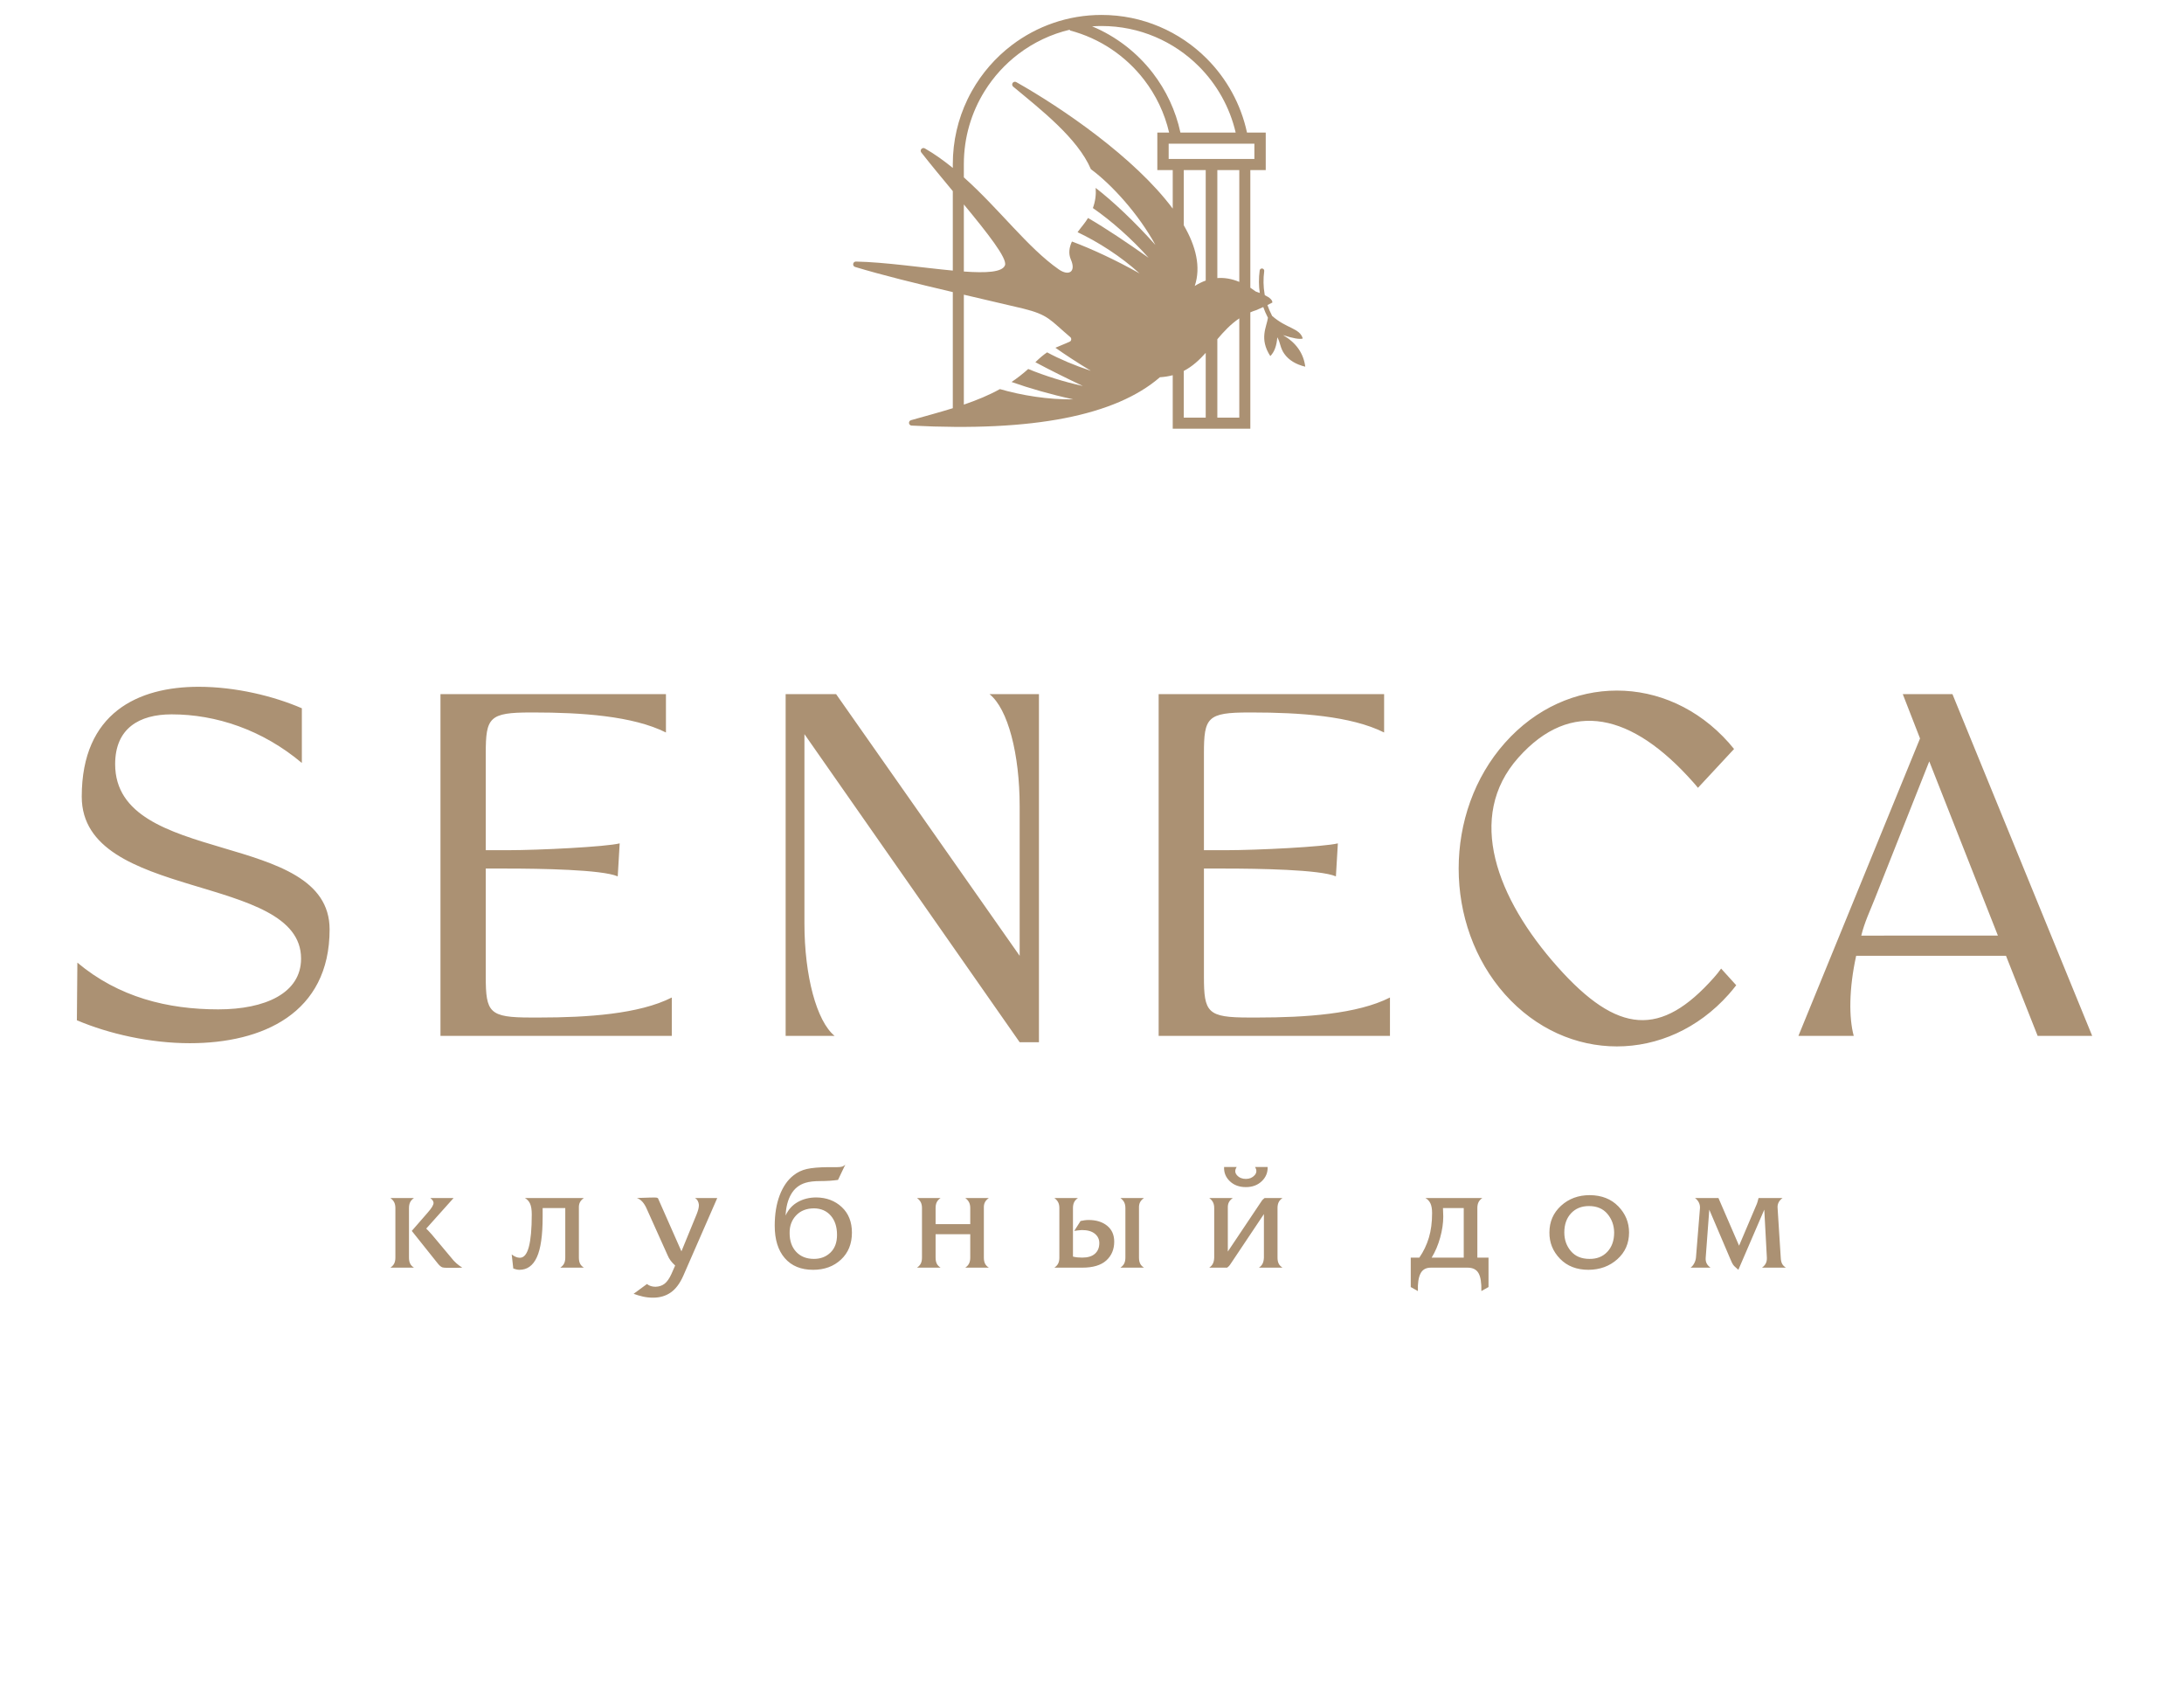
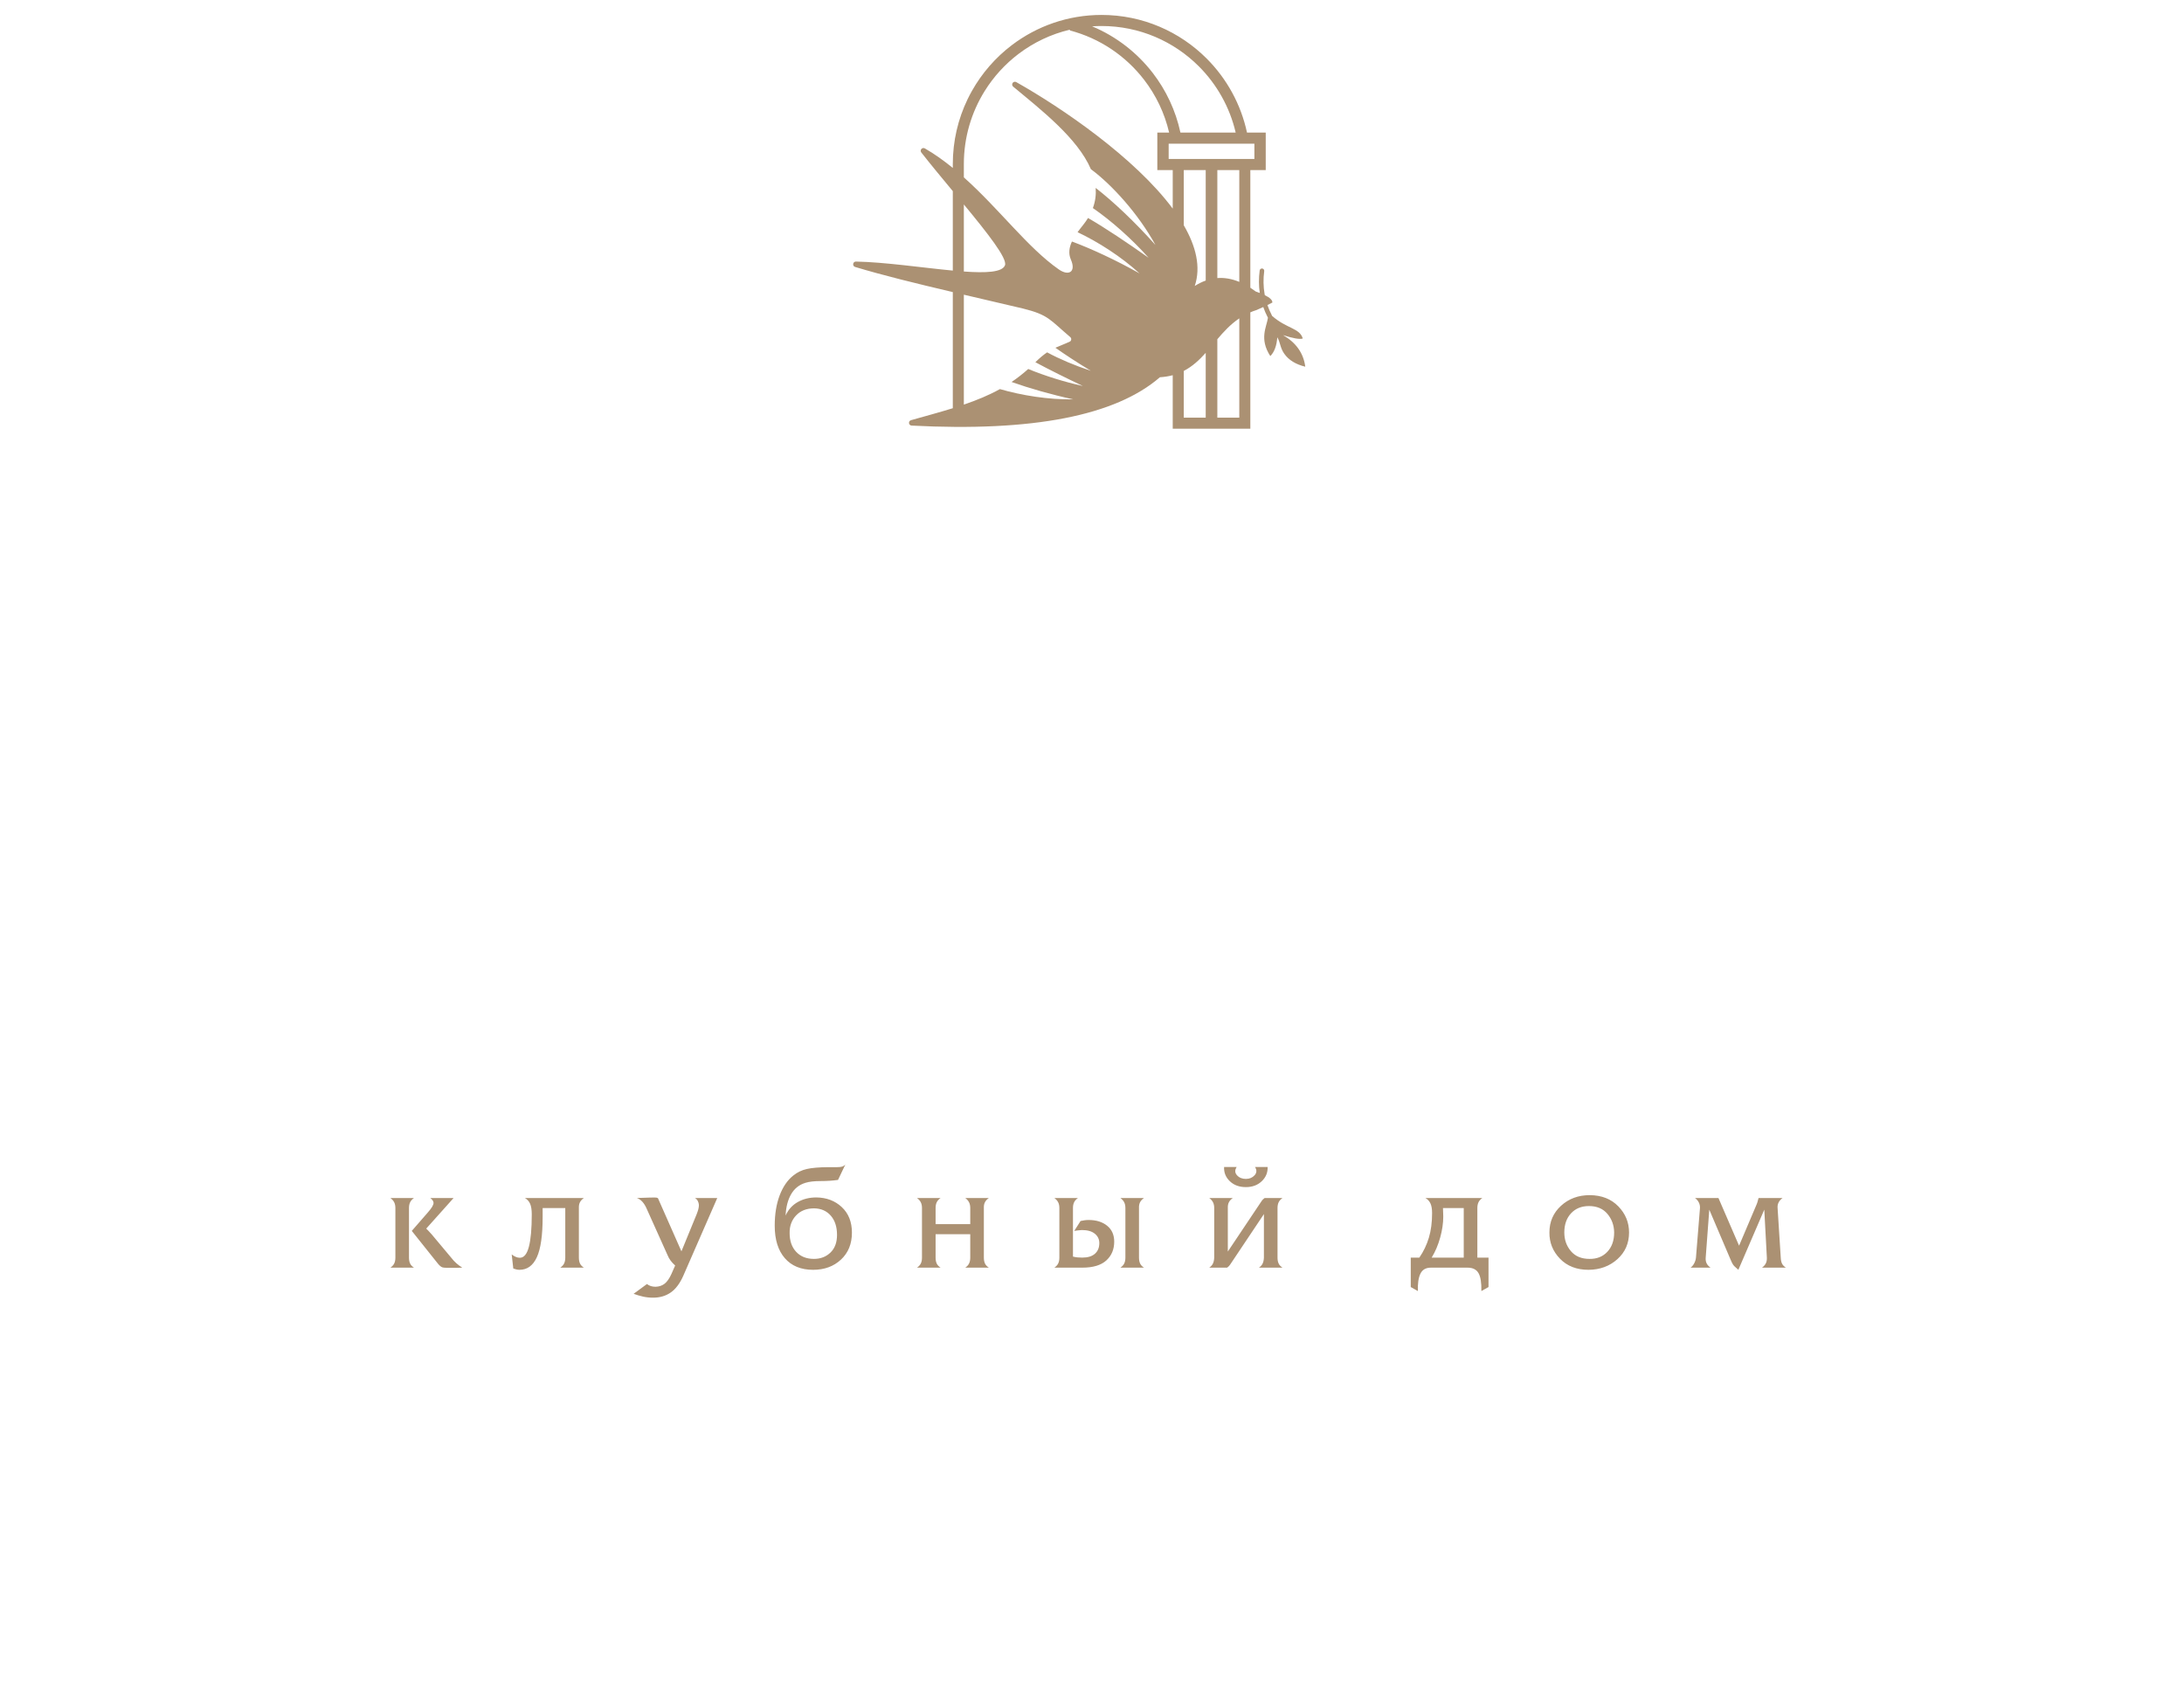
<svg xmlns="http://www.w3.org/2000/svg" width="308" height="240" viewBox="0 0 308 240" fill="none">
  <path fill-rule="evenodd" clip-rule="evenodd" d="M154.011 3.713C157.409 5.129 160.356 7.417 162.573 10.294C164.448 12.728 165.802 15.584 166.471 18.694L174.262 18.694C173.426 15.102 171.598 11.891 169.083 9.37C165.569 5.847 160.712 3.667 155.35 3.667C154.899 3.667 154.453 3.684 154.011 3.713ZM165.385 27.775L165.385 29.416C160.033 22.225 149.75 15.196 143.317 11.577C143.142 11.479 142.923 11.531 142.809 11.696C142.695 11.863 142.726 12.087 142.881 12.215C146.748 15.429 151.974 19.478 153.841 23.851C156.834 26.072 160.549 30.168 162.944 34.541C160.039 31.28 156.934 28.366 154.518 26.497C154.59 27.435 154.474 28.383 154.125 29.337C156.776 31.166 159.629 33.711 161.985 36.35C158.947 34.204 155.923 32.177 153.441 30.737C153.249 31.05 153.032 31.363 152.785 31.676C152.531 31.998 152.242 32.356 151.965 32.739C154.878 34.123 158.087 36.164 160.708 38.554C157.343 36.661 153.917 35.076 151.171 34.054C150.796 34.865 150.642 35.736 151.022 36.602C151.783 38.332 150.729 38.974 149.315 37.987C144.933 34.93 140.946 29.488 135.927 25.01L135.927 23.138C135.927 19.361 137.001 15.835 138.858 12.848C140.119 10.82 141.742 9.04 143.637 7.602C145.757 5.993 148.219 4.81 150.895 4.181L150.867 4.29C155.088 5.391 158.754 7.882 161.345 11.245C163.013 13.41 164.237 15.939 164.877 18.694L164.012 18.694L163.212 18.694L163.212 23.986L165.385 23.986L165.385 27.053L165.385 27.775ZM166.942 31.762L166.942 30.12L166.942 27.053L166.942 23.986L170.037 23.986L170.037 39.561C169.523 39.745 169.008 39.998 168.491 40.324C169.385 37.654 168.662 34.724 166.942 31.762ZM150.878 48.164C150.11 48.529 149.478 48.743 148.84 49.036C150.276 50.052 151.948 51.141 153.833 52.284C151.539 51.529 149.47 50.65 147.672 49.685C147.181 50.014 146.646 50.452 146.014 51.075C148.039 52.163 150.35 53.306 152.716 54.428C150.112 53.859 147.416 53.017 145.005 52.032C144.238 52.717 143.459 53.321 142.656 53.862C145.166 54.752 148.213 55.628 151.369 56.313C147.839 56.361 144.102 55.76 141.013 54.865C139.453 55.729 137.783 56.419 135.927 57.052L135.927 41.553C138.546 42.166 141.31 42.806 144.206 43.491C147.903 44.397 148.054 45.1 150.933 47.531C151.032 47.615 151.08 47.731 151.07 47.862C151.058 47.992 150.996 48.108 150.878 48.164ZM134.37 57.56C132.592 58.112 130.652 58.637 128.476 59.249C128.291 59.3 128.173 59.475 128.194 59.665C128.215 59.856 128.368 60.001 128.559 60.011C145.629 60.897 157.302 58.624 163.579 53.193C164.236 53.154 164.834 53.054 165.385 52.907L165.385 60.448C169.103 60.448 172.611 60.448 176.329 60.448L176.329 44.043C176.586 43.929 176.855 43.826 177.133 43.742C177.5 43.586 177.839 43.437 178.152 43.294C178.326 43.788 178.537 44.276 178.785 44.754L178.813 44.8C178.634 46.102 177.546 47.751 179.146 50.21C179.714 49.643 180.043 48.759 180.133 47.56C180.587 48.351 180.521 49.034 181.113 49.878C181.736 50.767 182.725 51.377 184.078 51.708C183.828 49.806 182.785 48.322 180.949 47.257C182.369 47.716 183.295 47.875 183.724 47.733C183.29 46.237 181.458 46.364 179.388 44.535C179.382 44.508 179.373 44.482 179.36 44.457C179.116 43.984 178.909 43.505 178.742 43.016C178.997 42.892 179.23 42.773 179.438 42.66C179.451 42.321 179.095 41.973 178.369 41.617L178.337 41.439C178.159 40.398 178.141 39.326 178.287 38.222C178.31 38.046 178.185 37.883 178.009 37.86C177.833 37.836 177.67 37.962 177.647 38.139C177.504 39.226 177.508 40.284 177.66 41.31C177.483 41.241 177.293 41.173 177.09 41.104C176.836 40.912 176.582 40.736 176.329 40.572L176.329 23.986L178.501 23.986L178.501 18.694L175.859 18.694C174.995 14.67 172.983 11.074 170.183 8.267C166.387 4.461 161.142 2.106 155.35 2.106C150.6 2.106 146.217 3.69 142.7 6.359C140.403 8.103 138.473 10.313 137.051 12.848C136.838 13.227 136.636 13.613 136.446 14.008C135.117 16.769 134.37 19.865 134.37 23.136L134.37 23.682C133.131 22.672 131.83 21.73 130.427 20.925C130.266 20.831 130.063 20.864 129.939 21.006C129.816 21.147 129.811 21.353 129.927 21.5C131.273 23.218 132.832 25.098 134.37 26.949L134.37 38.153C130.107 37.754 124.799 36.96 120.709 36.881C120.515 36.881 120.35 37.017 120.321 37.21C120.29 37.403 120.405 37.585 120.592 37.642C124.501 38.821 129.127 39.954 134.37 41.186L134.37 57.56ZM166.942 52.303C168.168 51.668 169.138 50.759 170.037 49.756L170.037 58.887L166.942 58.887L166.942 52.303ZM171.676 47.832C172.585 46.76 173.549 45.716 174.772 44.892L174.772 58.887L171.676 58.887L171.676 47.832ZM174.772 39.747C173.725 39.314 172.69 39.132 171.676 39.209L171.676 23.986L174.772 23.986L174.772 39.747ZM135.927 28.828C139.274 32.88 142.097 36.458 141.725 37.413C141.34 38.401 139.043 38.509 135.927 38.285L135.927 28.828ZM166.93 22.414L170.037 22.414L171.676 22.414L174.758 22.414L176.316 22.414L176.901 22.414L176.901 20.265L164.812 20.265L164.812 22.414L165.371 22.414L166.93 22.414Z" fill="#AB9173" />
-   <path fill-rule="evenodd" clip-rule="evenodd" d="M177.339 143.478L176.171 143.478C170.269 143.478 169.785 142.789 169.785 137.696L169.785 122.473L172.738 122.473C177.407 122.473 186.201 122.611 188.398 123.575L188.673 118.921C186.75 119.403 177.406 119.885 172.738 119.885L169.785 119.885L169.785 106.246C169.785 101.152 170.265 100.463 176.171 100.463L176.515 100.463C183.245 100.463 190.527 100.945 195.196 103.286L195.196 97.875L163.399 97.875L163.399 146.067L196.021 146.067L196.021 140.655C191.42 142.996 184.066 143.478 177.339 143.478ZM139.542 97.875C142.151 99.94 143.799 106.343 143.799 113.709L143.799 134.776L117.91 97.875L110.796 97.875L110.796 146.067L117.703 146.067C115.163 144.002 113.446 137.599 113.446 130.232L113.446 103.52L143.799 146.961L146.518 146.961L146.518 97.875L139.542 97.875ZM76.058 143.478L74.89 143.478C68.988 143.478 68.504 142.79 68.504 137.696L68.504 122.473L71.457 122.473C76.126 122.473 84.919 122.611 87.117 123.575L87.391 118.921C85.469 119.403 76.124 119.885 71.457 119.885L68.504 119.885L68.504 106.246C68.504 101.152 68.984 100.463 74.89 100.463L75.233 100.463C81.964 100.463 89.246 100.945 93.915 103.286L93.915 97.875L62.118 97.875L62.118 146.067L94.74 146.067L94.74 140.655C90.138 142.996 82.784 143.478 76.058 143.478ZM16.239 107.751C16.239 102.725 19.604 100.729 24.205 100.729C30.455 100.729 37.006 102.9 42.569 107.582L42.569 99.871C38.586 98.15 33.23 96.842 28.01 96.842C19.494 96.842 11.529 100.491 11.529 112.332C11.529 127.134 42.459 123.052 42.459 135.168C42.459 140.057 37.377 142.328 30.785 142.328C23.643 142.328 16.747 140.627 10.911 135.74L10.842 143.864C15.374 145.791 21.211 147.099 26.774 147.099C37.006 147.099 46.483 142.899 46.483 131.059C46.483 116.876 16.239 122.277 16.239 107.751ZM275.344 97.875L268.339 97.875L270.774 104.127L253.623 146.067L261.424 146.067C260.737 143.519 260.737 139.457 261.767 134.776L282.898 134.776L287.361 146.067L295.053 146.067L275.344 97.875ZM262.487 131.927C262.931 130.084 263.718 128.442 264.414 126.687L272.076 107.358L281.756 131.925L262.487 131.927ZM242.722 136.577C242.408 137.025 242.065 137.445 241.703 137.852C234.261 146.232 228.186 145.928 219.634 136.312C211.093 126.71 206.679 115.205 214.12 106.84C221.561 98.473 230.191 100.626 238.731 110.239C238.971 110.508 239.225 110.794 239.456 111.089L244.546 105.613C244.306 105.318 244.053 105.023 243.801 104.727C235.081 94.923 220.962 94.923 212.241 104.739C203.532 114.52 203.533 130.42 212.241 140.212C220.951 149.992 235.081 150.004 243.791 140.212C244.158 139.786 244.515 139.373 244.852 138.924L242.722 136.577Z" fill="#AB9173" />
  <path fill-rule="evenodd" clip-rule="evenodd" d="M239.033 168.928L242.345 168.928L245.254 175.651L247.698 169.9C247.765 169.752 247.822 169.593 247.869 169.424C247.916 169.255 247.96 169.09 248.001 168.928L251.394 168.928C251.138 169.103 250.949 169.312 250.828 169.555C250.707 169.798 250.66 170.062 250.687 170.345L251.131 177.331C251.145 177.682 251.205 177.966 251.313 178.181C251.421 178.397 251.602 178.587 251.859 178.749L248.486 178.749C248.714 178.587 248.889 178.394 249.01 178.171C249.132 177.949 249.186 177.668 249.173 177.331L248.809 170.569L245.153 179.052L244.769 178.708C244.621 178.587 244.5 178.458 244.406 178.323C244.312 178.188 244.183 177.925 244.022 177.534L241.053 170.569L240.548 177.331C240.521 177.655 240.568 177.932 240.69 178.162C240.811 178.39 240.993 178.587 241.235 178.749L238.407 178.749C238.595 178.627 238.764 178.432 238.912 178.162C239.06 177.891 239.148 177.615 239.174 177.331L239.74 170.345C239.754 170.062 239.7 169.798 239.579 169.555C239.457 169.312 239.276 169.103 239.033 168.928ZM224.203 168.523C225.874 168.537 227.213 169.063 228.223 170.102C229.233 171.142 229.738 172.37 229.738 173.788C229.738 175.313 229.19 176.568 228.092 177.554C226.995 178.539 225.638 179.039 224.022 179.052C222.352 179.052 221.013 178.533 220.003 177.493C218.993 176.453 218.494 175.218 218.508 173.788C218.508 172.276 219.054 171.021 220.144 170.022C221.235 169.023 222.588 168.523 224.203 168.523ZM224.082 170.062C223.033 170.062 222.191 170.403 221.558 171.085C220.925 171.766 220.608 172.667 220.608 173.788C220.608 174.814 220.919 175.691 221.538 176.42C222.157 177.149 223.033 177.513 224.163 177.513C225.2 177.527 226.038 177.193 226.678 176.511C227.318 175.83 227.637 174.922 227.637 173.788C227.624 172.776 227.307 171.901 226.688 171.165C226.068 170.43 225.2 170.062 224.082 170.062ZM201.013 168.928L209.051 168.928C208.795 169.103 208.613 169.303 208.506 169.525C208.398 169.748 208.344 170.022 208.344 170.345L208.344 177.331L209.92 177.331L209.92 181.482L208.91 182.049C208.936 180.874 208.802 180.031 208.506 179.517C208.209 179.004 207.698 178.749 206.971 178.749L201.78 178.749C201.08 178.749 200.592 179.032 200.315 179.599C200.039 180.166 199.921 180.983 199.962 182.049L198.952 181.482L198.952 177.331L200.164 177.331C200.757 176.467 201.204 175.533 201.507 174.527C201.81 173.521 201.962 172.363 201.962 171.054C201.962 170.474 201.884 170.019 201.729 169.688C201.575 169.357 201.335 169.103 201.013 168.928ZM206.425 170.345L203.497 170.345C203.51 170.521 203.516 170.7 203.516 170.882C203.516 171.064 203.524 171.283 203.537 171.54C203.537 172.472 203.392 173.46 203.103 174.506C202.813 175.552 202.413 176.495 201.901 177.331L206.425 177.331L206.425 170.345ZM173.154 176.477L177.84 169.475C177.934 169.326 178.018 169.215 178.092 169.141C178.167 169.066 178.251 168.996 178.345 168.928L180.869 168.928C180.614 169.103 180.432 169.303 180.324 169.525C180.217 169.748 180.163 170.022 180.163 170.345L180.163 177.331C180.163 177.668 180.217 177.949 180.324 178.171C180.432 178.394 180.614 178.587 180.869 178.749L177.537 178.749C177.779 178.587 177.955 178.394 178.062 178.171C178.17 177.949 178.231 177.668 178.244 177.331L178.244 171.195L173.558 178.202C173.451 178.364 173.36 178.482 173.285 178.556C173.212 178.63 173.134 178.694 173.053 178.749L170.529 178.749C170.771 178.587 170.946 178.394 171.053 178.171C171.162 177.949 171.222 177.668 171.235 177.331L171.235 170.345C171.235 170.022 171.178 169.748 171.063 169.525C170.949 169.303 170.771 169.103 170.529 168.928L173.861 168.928C173.606 169.103 173.42 169.303 173.306 169.525C173.191 169.748 173.141 170.022 173.154 170.345L173.154 176.477ZM172.629 164.554L174.406 164.554C174.124 164.986 174.137 165.375 174.447 165.718C174.757 166.063 175.174 166.235 175.699 166.235C176.211 166.235 176.622 166.063 176.931 165.718C177.241 165.375 177.261 164.986 176.992 164.554L178.769 164.554C178.796 165.338 178.52 166.006 177.941 166.559C177.362 167.113 176.614 167.39 175.699 167.39C174.77 167.39 174.016 167.113 173.437 166.559C172.858 166.006 172.589 165.338 172.629 164.554ZM148.691 168.928L152.023 168.928C151.767 169.103 151.586 169.303 151.477 169.525C151.37 169.748 151.316 170.022 151.316 170.345L151.316 177.189C151.532 177.243 151.747 177.28 151.962 177.301C152.178 177.321 152.4 177.331 152.629 177.331C153.41 177.331 154.006 177.149 154.417 176.784C154.827 176.42 155.032 175.921 155.032 175.286C155.032 174.746 154.821 174.304 154.396 173.96C153.972 173.615 153.363 173.444 152.569 173.444C152.38 173.457 152.198 173.474 152.023 173.493C151.849 173.514 151.673 173.538 151.498 173.565L152.386 172.168C152.576 172.126 152.764 172.093 152.952 172.066C153.14 172.039 153.33 172.026 153.518 172.026C154.595 172.026 155.467 172.296 156.134 172.836C156.8 173.375 157.133 174.124 157.133 175.083C157.133 176.176 156.759 177.06 156.013 177.736C155.265 178.411 154.137 178.748 152.629 178.748L148.691 178.748C148.933 178.586 149.111 178.393 149.226 178.171C149.341 177.949 149.397 177.668 149.397 177.33L149.397 170.345C149.397 170.021 149.341 169.748 149.226 169.525C149.111 169.302 148.933 169.103 148.691 168.928ZM158.001 168.928L161.334 168.928C161.078 169.103 160.893 169.303 160.778 169.525C160.665 169.748 160.614 170.022 160.627 170.345L160.627 177.331C160.627 177.668 160.681 177.949 160.789 178.171C160.896 178.394 161.078 178.587 161.334 178.749L158.001 178.749C158.244 178.587 158.422 178.394 158.537 178.171C158.651 177.949 158.709 177.668 158.709 177.331L158.709 170.345C158.709 170.022 158.651 169.748 158.537 169.525C158.422 169.303 158.244 169.103 158.001 168.928ZM131.943 172.613L136.83 172.613L136.83 170.345C136.83 170.022 136.773 169.748 136.658 169.525C136.544 169.303 136.366 169.103 136.124 168.928L139.456 168.928C139.2 169.103 139.015 169.303 138.901 169.525C138.786 169.748 138.735 170.022 138.749 170.345L138.749 177.331C138.749 177.668 138.803 177.949 138.911 178.171C139.018 178.394 139.2 178.587 139.456 178.749L136.124 178.749C136.366 178.587 136.544 178.394 136.658 178.171C136.773 177.949 136.83 177.668 136.83 177.331L136.83 174.031L131.943 174.031L131.943 177.331C131.943 177.668 131.996 177.949 132.104 178.171C132.212 178.394 132.394 178.587 132.649 178.749L129.317 178.749C129.559 178.587 129.738 178.394 129.852 178.171C129.967 177.949 130.023 177.668 130.023 177.331L130.023 170.345C130.023 170.022 129.967 169.748 129.852 169.525C129.738 169.303 129.559 169.103 129.317 168.928L132.649 168.928C132.394 169.103 132.212 169.303 132.104 169.525C131.996 169.748 131.943 170.022 131.943 170.345L131.943 172.613ZM119.214 164.211L118.183 166.376C117.403 166.485 116.574 166.539 115.699 166.539C114.824 166.539 114.123 166.62 113.599 166.782C112.71 167.052 112.033 167.588 111.569 168.392C111.104 169.194 110.845 170.196 110.791 171.398C111.168 170.562 111.74 169.927 112.508 169.495C113.275 169.063 114.144 168.847 115.113 168.847C116.554 168.861 117.753 169.312 118.708 170.204C119.665 171.095 120.143 172.296 120.143 173.808C120.143 175.387 119.628 176.656 118.597 177.615C117.567 178.573 116.258 179.052 114.669 179.052C112.959 179.052 111.63 178.505 110.68 177.412C109.731 176.319 109.256 174.793 109.256 172.836C109.256 171.203 109.489 169.776 109.953 168.553C110.418 167.332 111.061 166.397 111.882 165.75C112.434 165.304 113.063 165 113.771 164.838C114.477 164.676 115.497 164.588 116.83 164.575L118.082 164.575C118.392 164.575 118.627 164.548 118.789 164.493C118.951 164.439 119.092 164.345 119.214 164.211ZM114.81 170.386C113.747 170.386 112.902 170.717 112.275 171.378C111.649 172.039 111.343 172.87 111.357 173.869C111.357 174.975 111.666 175.86 112.285 176.521C112.905 177.183 113.74 177.513 114.79 177.513C115.719 177.513 116.494 177.216 117.113 176.623C117.733 176.028 118.042 175.198 118.042 174.131C118.042 172.998 117.749 172.094 117.164 171.419C116.578 170.744 115.794 170.399 114.81 170.386ZM89.822 168.928L91.579 168.868C92.141 168.854 92.464 168.854 92.545 168.868C92.626 168.881 92.706 168.908 92.787 168.949L96.1 176.447L98.26 171.179C98.355 170.933 98.429 170.71 98.483 170.508C98.537 170.305 98.563 170.103 98.563 169.901C98.55 169.698 98.496 169.509 98.402 169.334C98.308 169.158 98.173 169.023 97.999 168.929L101.152 168.929L96.366 179.883C95.881 180.977 95.288 181.766 94.588 182.252C93.888 182.738 93.06 182.981 92.103 182.981C91.606 182.981 91.131 182.93 90.68 182.829C90.229 182.727 89.788 182.596 89.357 182.434L91.236 181.057C91.41 181.192 91.599 181.29 91.801 181.351C92.003 181.412 92.218 181.442 92.447 181.442C92.945 181.428 93.369 181.287 93.72 181.017C94.07 180.747 94.393 180.288 94.689 179.639L95.214 178.445C94.959 178.215 94.743 177.983 94.568 177.747C94.393 177.51 94.252 177.257 94.144 176.987L91.175 170.387C91.013 170.022 90.821 169.715 90.6 169.465C90.377 169.215 90.118 169.036 89.822 168.928ZM81.637 170.345L81.637 177.331C81.637 177.668 81.691 177.949 81.798 178.171C81.906 178.394 82.088 178.587 82.343 178.749L79.011 178.749C79.254 178.587 79.432 178.394 79.547 178.171C79.661 177.949 79.718 177.668 79.718 177.331L79.718 170.345L76.527 170.345L76.527 171.581C76.527 174.2 76.254 176.099 75.709 177.28C75.164 178.462 74.346 179.052 73.255 179.052C73.12 179.052 72.979 179.035 72.831 179.002C72.682 178.968 72.535 178.924 72.387 178.87L72.164 176.886C72.353 177.034 72.545 177.149 72.74 177.23C72.935 177.312 73.12 177.352 73.296 177.352C73.874 177.365 74.302 176.859 74.578 175.833C74.853 174.807 74.992 173.275 74.992 171.237C74.992 170.589 74.914 170.089 74.76 169.738C74.605 169.388 74.359 169.117 74.022 168.929L82.343 168.929C82.088 169.104 81.903 169.303 81.788 169.526C81.674 169.749 81.624 170.022 81.637 170.345ZM55.053 168.928L58.385 168.928C58.129 169.103 57.947 169.303 57.839 169.525C57.732 169.748 57.678 170.022 57.678 170.345L57.678 177.331C57.678 177.668 57.732 177.949 57.839 178.171C57.947 178.394 58.129 178.587 58.385 178.749L55.053 178.749C55.295 178.587 55.473 178.394 55.588 178.171C55.702 177.949 55.759 177.668 55.759 177.331L55.759 170.345C55.759 170.022 55.702 169.748 55.588 169.525C55.473 169.303 55.295 169.103 55.053 168.928ZM58.072 173.565L60.294 171.013C60.59 170.676 60.806 170.396 60.94 170.174C61.075 169.95 61.142 169.758 61.142 169.597C61.128 169.488 61.088 169.38 61.021 169.272C60.954 169.164 60.839 169.05 60.677 168.928L63.969 168.928L60.109 173.241C60.216 173.349 60.317 173.45 60.412 173.545C60.506 173.639 60.661 173.808 60.876 174.051L63.572 177.27C63.855 177.635 64.121 177.925 64.374 178.141C64.623 178.357 64.895 178.56 65.192 178.749L64.397 178.769C63.276 178.795 62.609 178.777 62.394 178.708C62.179 178.64 61.923 178.411 61.627 178.02L58.072 173.565Z" fill="#AB9173" />
</svg>